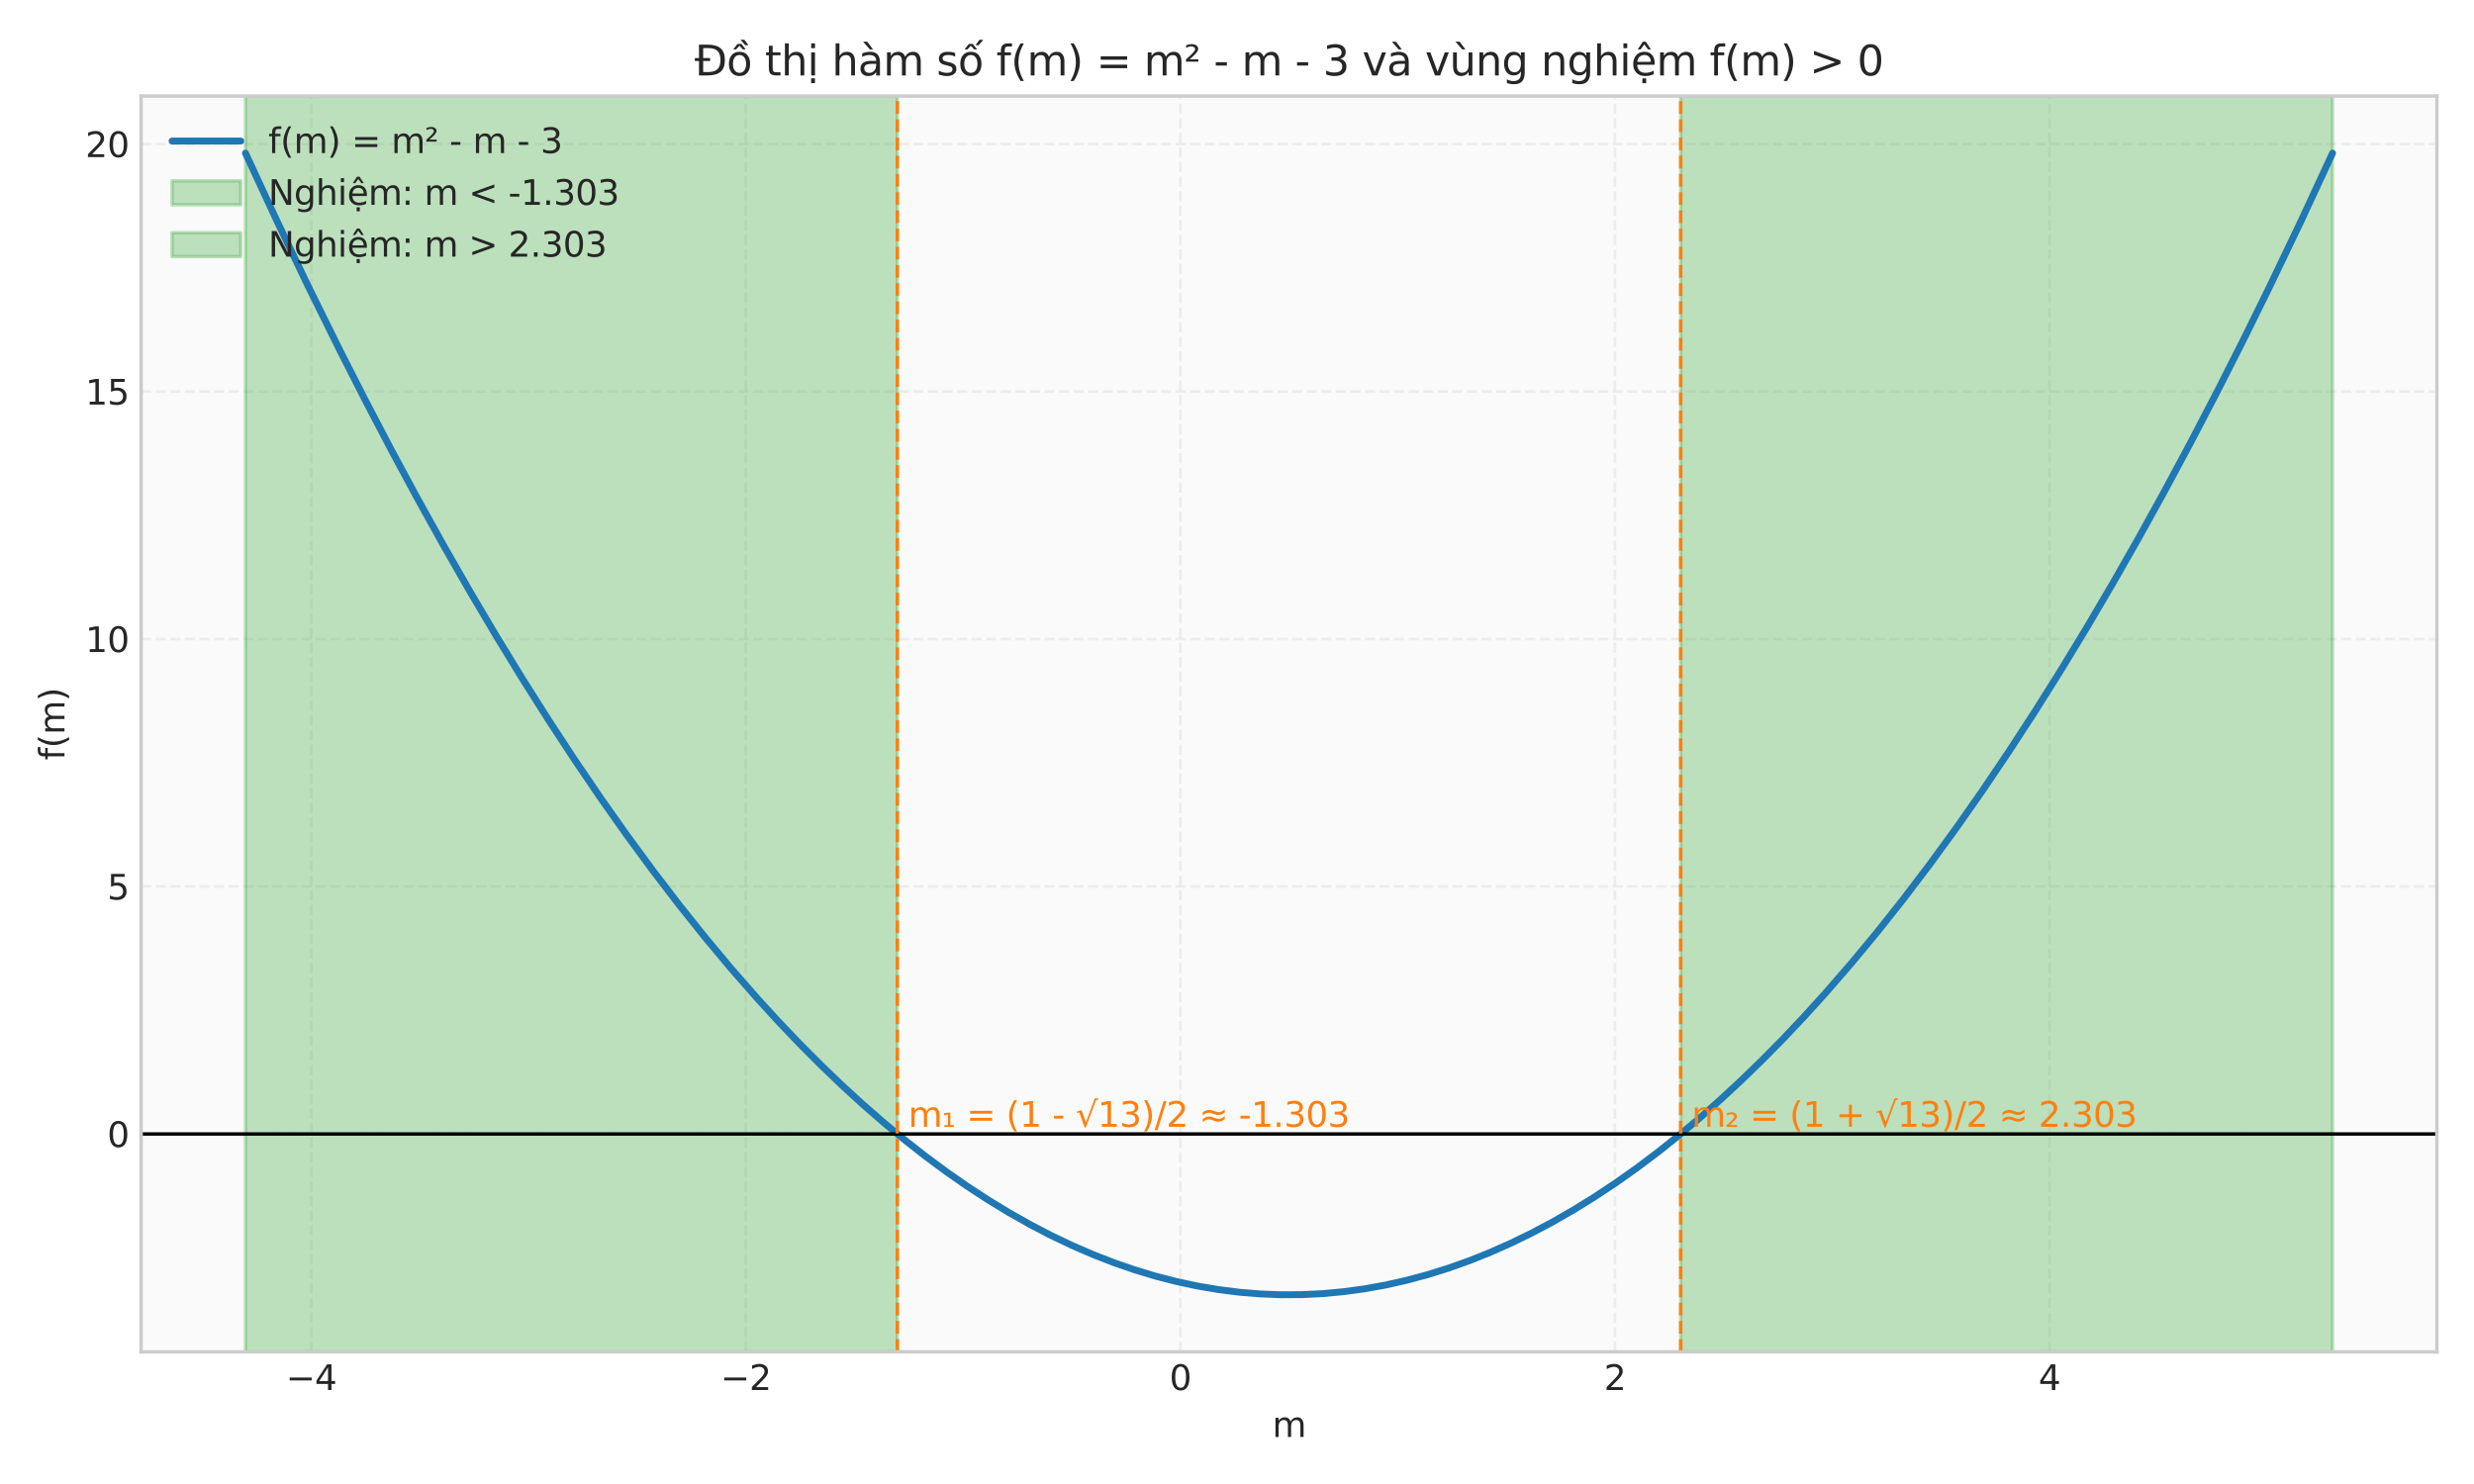
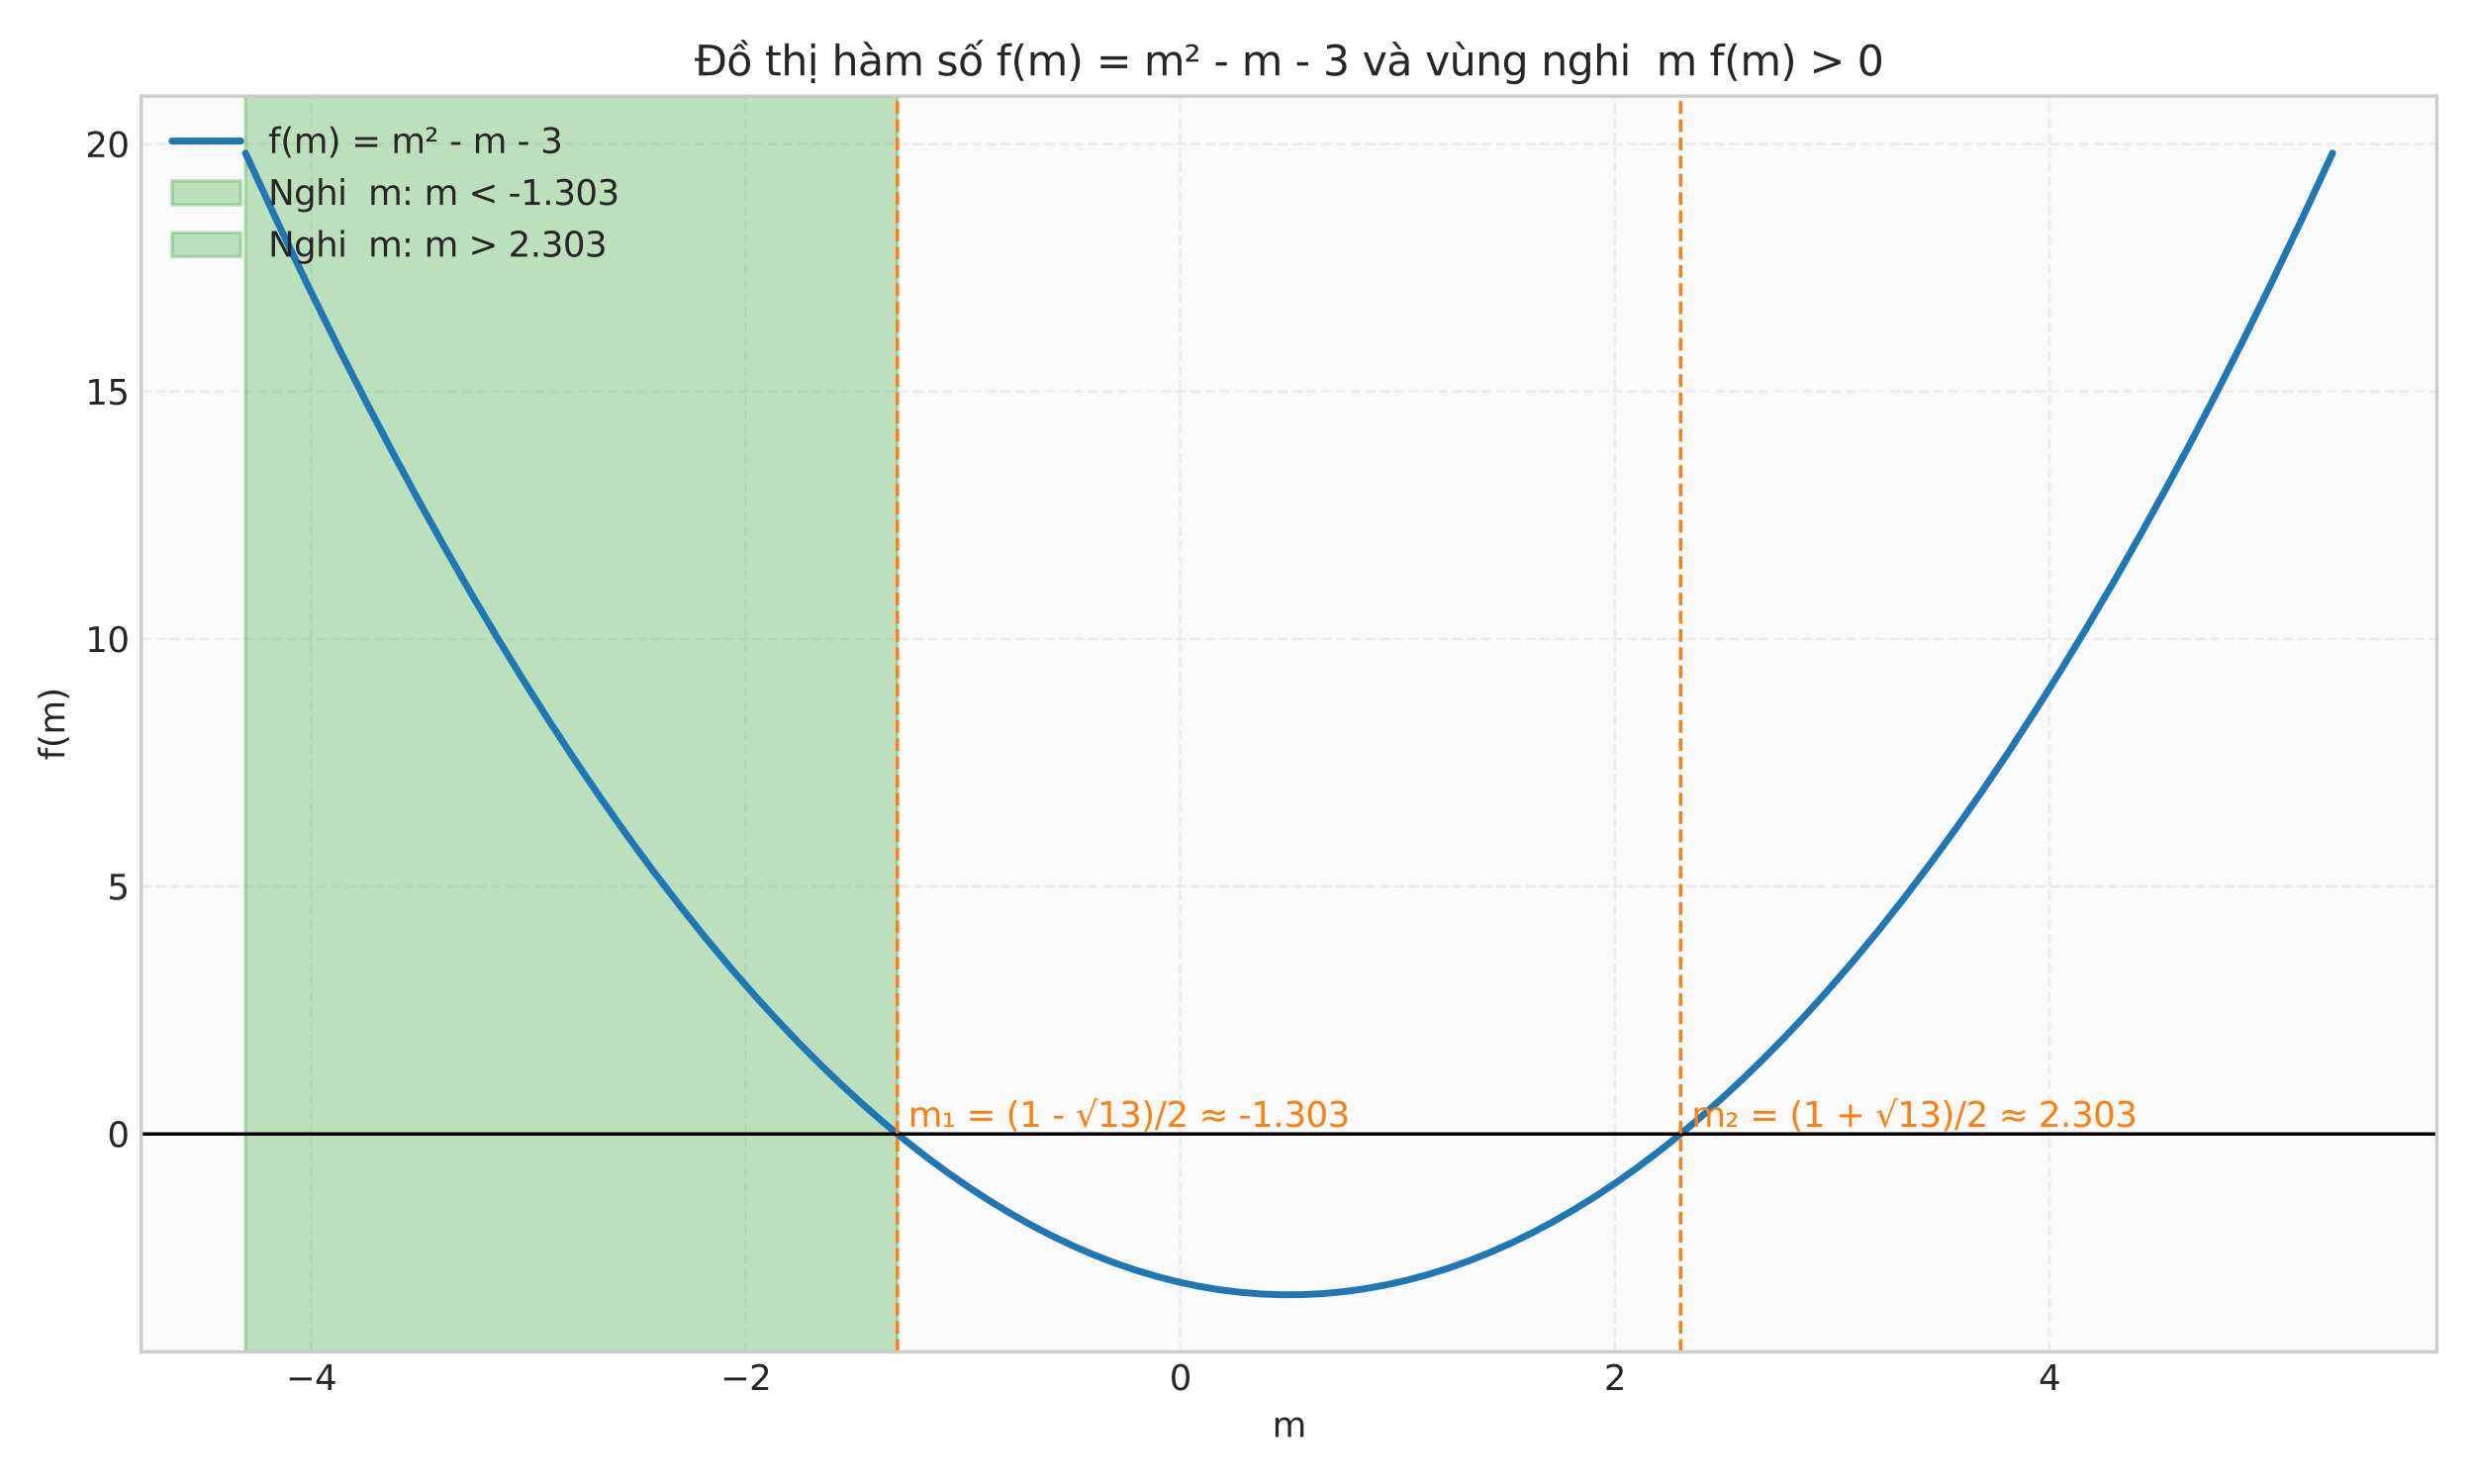
<svg xmlns="http://www.w3.org/2000/svg" xmlns:xlink="http://www.w3.org/1999/xlink" width="720pt" height="432pt" viewBox="0 0 720 432" version="1.1">
  <defs>
    <style type="text/css">*{stroke-linejoin: round; stroke-linecap: butt}</style>
  </defs>
  <g id="figure_1">
    <g id="patch_1">
      <path d="M 0 432  L 720 432  L 720 0  L 0 0  z " style="fill: #ffffff" />
    </g>
    <g id="axes_1">
      <g id="patch_2">
        <path d="M 41.07 393.54  L 709.2 393.54  L 709.2 27.96  L 41.07 27.96  z " style="fill: #fafafa" />
      </g>
      <g id="matplotlib.axis_1">
        <g id="xtick_1">
          <g id="line2d_1">
            <path d="M 90.585 393.54  L 90.585 27.96  " clip-path="url(#p84618d6f40)" style="fill: none; stroke-dasharray: 2.96,1.28; stroke-dashoffset: 0; stroke: #cccccc; stroke-opacity: 0.3; stroke-width: 0.8" />
          </g>
          <g id="line2d_2" />
          <g id="text_1">
            <g style="fill: #262626" transform="translate(83.214 404.638) scale(0.1 -0.1)">
              <defs>
                <path id="DejaVuSans-2212" d="M 678 2272  L 4684 2272  L 4684 1741  L 678 1741  L 678 2272  z " transform="scale(0.016)" />
                <path id="DejaVuSans-34" d="M 2419 4116  L 825 1625  L 2419 1625  L 2419 4116  z M 2253 4666  L 3047 4666  L 3047 1625  L 3713 1625  L 3713 1100  L 3047 1100  L 3047 0  L 2419 0  L 2419 1100  L 313 1100  L 313 1709  L 2253 4666  z " transform="scale(0.016)" />
              </defs>
              <use xlink:href="#DejaVuSans-2212" />
              <use xlink:href="#DejaVuSans-34" transform="translate(83.789 0)" />
            </g>
          </g>
        </g>
        <g id="xtick_2">
          <g id="line2d_3">
            <path d="M 217.052 393.54  L 217.052 27.96  " clip-path="url(#p84618d6f40)" style="fill: none; stroke-dasharray: 2.96,1.28; stroke-dashoffset: 0; stroke: #cccccc; stroke-opacity: 0.3; stroke-width: 0.8" />
          </g>
          <g id="line2d_4" />
          <g id="text_2">
            <g style="fill: #262626" transform="translate(209.681 404.638) scale(0.1 -0.1)">
              <defs>
                <path id="DejaVuSans-32" d="M 1228 531  L 3431 531  L 3431 0  L 469 0  L 469 531  Q 828 903 1448 1529  Q 2069 2156 2228 2338  Q 2531 2678 2651 2914  Q 2772 3150 2772 3378  Q 2772 3750 2511 3984  Q 2250 4219 1831 4219  Q 1534 4219 1204 4116  Q 875 4013 500 3803  L 500 4441  Q 881 4594 1212 4672  Q 1544 4750 1819 4750  Q 2544 4750 2975 4387  Q 3406 4025 3406 3419  Q 3406 3131 3298 2873  Q 3191 2616 2906 2266  Q 2828 2175 2409 1742  Q 1991 1309 1228 531  z " transform="scale(0.016)" />
              </defs>
              <use xlink:href="#DejaVuSans-2212" />
              <use xlink:href="#DejaVuSans-32" transform="translate(83.789 0)" />
            </g>
          </g>
        </g>
        <g id="xtick_3">
          <g id="line2d_5">
            <path d="M 343.518 393.54  L 343.518 27.96  " clip-path="url(#p84618d6f40)" style="fill: none; stroke-dasharray: 2.96,1.28; stroke-dashoffset: 0; stroke: #cccccc; stroke-opacity: 0.3; stroke-width: 0.8" />
          </g>
          <g id="line2d_6" />
          <g id="text_3">
            <g style="fill: #262626" transform="translate(340.337 404.638) scale(0.1 -0.1)">
              <defs>
                <path id="DejaVuSans-30" d="M 2034 4250  Q 1547 4250 1301 3770  Q 1056 3291 1056 2328  Q 1056 1369 1301 889  Q 1547 409 2034 409  Q 2525 409 2770 889  Q 3016 1369 3016 2328  Q 3016 3291 2770 3770  Q 2525 4250 2034 4250  z M 2034 4750  Q 2819 4750 3233 4129  Q 3647 3509 3647 2328  Q 3647 1150 3233 529  Q 2819 -91 2034 -91  Q 1250 -91 836 529  Q 422 1150 422 2328  Q 422 3509 836 4129  Q 1250 4750 2034 4750  z " transform="scale(0.016)" />
              </defs>
              <use xlink:href="#DejaVuSans-30" />
            </g>
          </g>
        </g>
        <g id="xtick_4">
          <g id="line2d_7">
            <path d="M 469.985 393.54  L 469.985 27.96  " clip-path="url(#p84618d6f40)" style="fill: none; stroke-dasharray: 2.96,1.28; stroke-dashoffset: 0; stroke: #cccccc; stroke-opacity: 0.3; stroke-width: 0.8" />
          </g>
          <g id="line2d_8" />
          <g id="text_4">
            <g style="fill: #262626" transform="translate(466.804 404.638) scale(0.1 -0.1)">
              <use xlink:href="#DejaVuSans-32" />
            </g>
          </g>
        </g>
        <g id="xtick_5">
          <g id="line2d_9">
            <path d="M 596.452 393.54  L 596.452 27.96  " clip-path="url(#p84618d6f40)" style="fill: none; stroke-dasharray: 2.96,1.28; stroke-dashoffset: 0; stroke: #cccccc; stroke-opacity: 0.3; stroke-width: 0.8" />
          </g>
          <g id="line2d_10" />
          <g id="text_5">
            <g style="fill: #262626" transform="translate(593.27 404.638) scale(0.1 -0.1)">
              <use xlink:href="#DejaVuSans-34" />
            </g>
          </g>
        </g>
        <g id="text_6">
          <g style="fill: #262626" transform="translate(370.265 418.317) scale(0.1 -0.1)">
            <defs>
              <path id="DejaVuSans-6d" d="M 3328 2828  Q 3544 3216 3844 3400  Q 4144 3584 4550 3584  Q 5097 3584 5394 3201  Q 5691 2819 5691 2113  L 5691 0  L 5113 0  L 5113 2094  Q 5113 2597 4934 2840  Q 4756 3084 4391 3084  Q 3944 3084 3684 2787  Q 3425 2491 3425 1978  L 3425 0  L 2847 0  L 2847 2094  Q 2847 2600 2669 2842  Q 2491 3084 2119 3084  Q 1678 3084 1418 2786  Q 1159 2488 1159 1978  L 1159 0  L 581 0  L 581 3500  L 1159 3500  L 1159 2956  Q 1356 3278 1631 3431  Q 1906 3584 2284 3584  Q 2666 3584 2933 3390  Q 3200 3197 3328 2828  z " transform="scale(0.016)" />
            </defs>
            <use xlink:href="#DejaVuSans-6d" />
          </g>
        </g>
      </g>
      <g id="matplotlib.axis_2">
        <g id="ytick_1">
          <g id="line2d_11">
            <path d="M 41.07 330.098  L 709.2 330.098  " clip-path="url(#p84618d6f40)" style="fill: none; stroke-dasharray: 2.96,1.28; stroke-dashoffset: 0; stroke: #cccccc; stroke-opacity: 0.3; stroke-width: 0.8" />
          </g>
          <g id="line2d_12" />
          <g id="text_7">
            <g style="fill: #262626" transform="translate(31.207 333.898) scale(0.1 -0.1)">
              <use xlink:href="#DejaVuSans-30" />
            </g>
          </g>
        </g>
        <g id="ytick_2">
          <g id="line2d_13">
            <path d="M 41.07 258.058  L 709.2 258.058  " clip-path="url(#p84618d6f40)" style="fill: none; stroke-dasharray: 2.96,1.28; stroke-dashoffset: 0; stroke: #cccccc; stroke-opacity: 0.3; stroke-width: 0.8" />
          </g>
          <g id="line2d_14" />
          <g id="text_8">
            <g style="fill: #262626" transform="translate(31.207 261.857) scale(0.1 -0.1)">
              <defs>
                <path id="DejaVuSans-35" d="M 691 4666  L 3169 4666  L 3169 4134  L 1269 4134  L 1269 2991  Q 1406 3038 1543 3061  Q 1681 3084 1819 3084  Q 2600 3084 3056 2656  Q 3513 2228 3513 1497  Q 3513 744 3044 326  Q 2575 -91 1722 -91  Q 1428 -91 1123 -41  Q 819 9 494 109  L 494 744  Q 775 591 1075 516  Q 1375 441 1709 441  Q 2250 441 2565 725  Q 2881 1009 2881 1497  Q 2881 1984 2565 2268  Q 2250 2553 1709 2553  Q 1456 2553 1204 2497  Q 953 2441 691 2322  L 691 4666  z " transform="scale(0.016)" />
              </defs>
              <use xlink:href="#DejaVuSans-35" />
            </g>
          </g>
        </g>
        <g id="ytick_3">
          <g id="line2d_15">
            <path d="M 41.07 186.017  L 709.2 186.017  " clip-path="url(#p84618d6f40)" style="fill: none; stroke-dasharray: 2.96,1.28; stroke-dashoffset: 0; stroke: #cccccc; stroke-opacity: 0.3; stroke-width: 0.8" />
          </g>
          <g id="line2d_16" />
          <g id="text_9">
            <g style="fill: #262626" transform="translate(24.845 189.816) scale(0.1 -0.1)">
              <defs>
                <path id="DejaVuSans-31" d="M 794 531  L 1825 531  L 1825 4091  L 703 3866  L 703 4441  L 1819 4666  L 2450 4666  L 2450 531  L 3481 531  L 3481 0  L 794 0  L 794 531  z " transform="scale(0.016)" />
              </defs>
              <use xlink:href="#DejaVuSans-31" />
              <use xlink:href="#DejaVuSans-30" transform="translate(63.623 0)" />
            </g>
          </g>
        </g>
        <g id="ytick_4">
          <g id="line2d_17">
            <path d="M 41.07 113.976  L 709.2 113.976  " clip-path="url(#p84618d6f40)" style="fill: none; stroke-dasharray: 2.96,1.28; stroke-dashoffset: 0; stroke: #cccccc; stroke-opacity: 0.3; stroke-width: 0.8" />
          </g>
          <g id="line2d_18" />
          <g id="text_10">
            <g style="fill: #262626" transform="translate(24.845 117.776) scale(0.1 -0.1)">
              <use xlink:href="#DejaVuSans-31" />
              <use xlink:href="#DejaVuSans-35" transform="translate(63.623 0)" />
            </g>
          </g>
        </g>
        <g id="ytick_5">
          <g id="line2d_19">
            <path d="M 41.07 41.936  L 709.2 41.936  " clip-path="url(#p84618d6f40)" style="fill: none; stroke-dasharray: 2.96,1.28; stroke-dashoffset: 0; stroke: #cccccc; stroke-opacity: 0.3; stroke-width: 0.8" />
          </g>
          <g id="line2d_20" />
          <g id="text_11">
            <g style="fill: #262626" transform="translate(24.845 45.735) scale(0.1 -0.1)">
              <use xlink:href="#DejaVuSans-32" />
              <use xlink:href="#DejaVuSans-30" transform="translate(63.623 0)" />
            </g>
          </g>
        </g>
        <g id="text_12">
          <g style="fill: #262626" transform="translate(18.765 221.282) rotate(-90) scale(0.1 -0.1)">
            <defs>
              <path id="DejaVuSans-66" d="M 2375 4863  L 2375 4384  L 1825 4384  Q 1516 4384 1395 4259  Q 1275 4134 1275 3809  L 1275 3500  L 2222 3500  L 2222 3053  L 1275 3053  L 1275 0  L 697 0  L 697 3053  L 147 3053  L 147 3500  L 697 3500  L 697 3744  Q 697 4328 969 4595  Q 1241 4863 1831 4863  L 2375 4863  z " transform="scale(0.016)" />
              <path id="DejaVuSans-28" d="M 1984 4856  Q 1566 4138 1362 3434  Q 1159 2731 1159 2009  Q 1159 1288 1364 580  Q 1569 -128 1984 -844  L 1484 -844  Q 1016 -109 783 600  Q 550 1309 550 2009  Q 550 2706 781 3412  Q 1013 4119 1484 4856  L 1984 4856  z " transform="scale(0.016)" />
              <path id="DejaVuSans-29" d="M 513 4856  L 1013 4856  Q 1481 4119 1714 3412  Q 1947 2706 1947 2009  Q 1947 1309 1714 600  Q 1481 -109 1013 -844  L 513 -844  Q 928 -128 1133 580  Q 1338 1288 1338 2009  Q 1338 2731 1133 3434  Q 928 4138 513 4856  z " transform="scale(0.016)" />
            </defs>
            <use xlink:href="#DejaVuSans-66" />
            <use xlink:href="#DejaVuSans-28" transform="translate(35.205 0)" />
            <use xlink:href="#DejaVuSans-6d" transform="translate(74.219 0)" />
            <use xlink:href="#DejaVuSans-29" transform="translate(171.631 0)" />
          </g>
        </g>
      </g>
      <g id="patch_3">
        <path d="M 71.44 393.54  L 261.14 393.54  L 261.14 27.96  L 71.44 27.96  z " clip-path="url(#p84618d6f40)" style="fill: #2ca02c; opacity: 0.3; stroke: #2ca02c; stroke-linejoin: miter" />
      </g>
      <g id="patch_4">
-         <path d="M 489.13 393.54  L 678.83 393.54  L 678.83 27.96  L 489.13 27.96  z " clip-path="url(#p84618d6f40)" style="fill: #2ca02c; opacity: 0.3; stroke: #2ca02c; stroke-linejoin: miter" />
-       </g>
+         </g>
      <g id="line2d_21">
        <path d="M 71.44 44.577  L 80.573 64.267  L 89.707 83.356  L 98.841 101.844  L 106.452 116.791  L 114.063 131.321  L 121.675 145.433  L 129.286 159.128  L 136.898 172.405  L 144.509 185.265  L 152.121 197.707  L 159.732 209.731  L 167.343 221.338  L 174.955 232.528  L 182.566 243.3  L 190.178 253.654  L 197.789 263.591  L 205.4 273.111  L 213.012 282.213  L 220.623 290.897  L 226.712 297.544  L 232.802 303.924  L 238.891 310.036  L 244.98 315.881  L 251.069 321.459  L 257.158 326.77  L 263.247 331.814  L 269.336 336.59  L 275.425 341.1  L 281.515 345.342  L 287.604 349.316  L 293.693 353.024  L 299.782 356.464  L 305.871 359.637  L 311.96 362.543  L 318.049 365.182  L 324.139 367.554  L 330.228 369.658  L 336.317 371.495  L 342.406 373.065  L 348.495 374.368  L 354.584 375.403  L 360.673 376.171  L 366.762 376.672  L 372.852 376.906  L 378.941 376.873  L 385.03 376.572  L 391.119 376.004  L 397.208 375.169  L 403.297 374.067  L 409.386 372.697  L 415.475 371.061  L 421.565 369.157  L 427.654 366.986  L 433.743 364.547  L 439.832 361.842  L 445.921 358.869  L 452.01 355.629  L 458.099 352.122  L 464.189 348.348  L 470.278 344.306  L 476.367 339.997  L 482.456 335.421  L 488.545 330.578  L 494.634 325.468  L 500.723 320.09  L 506.812 314.445  L 512.902 308.533  L 518.991 302.354  L 525.08 295.907  L 531.169 289.194  L 538.78 280.426  L 546.392 271.24  L 554.003 261.637  L 561.615 251.617  L 569.226 241.179  L 576.837 230.323  L 584.449 219.05  L 592.06 207.36  L 599.672 195.252  L 607.283 182.726  L 614.895 169.783  L 622.506 156.422  L 630.117 142.644  L 637.729 128.449  L 645.34 113.835  L 652.952 98.805  L 660.563 83.356  L 669.697 64.267  L 678.83 44.577  L 678.83 44.577  " clip-path="url(#p84618d6f40)" style="fill: none; stroke: #1f77b4; stroke-width: 2; stroke-linecap: round" />
      </g>
      <g id="line2d_22">
        <path d="M 41.07 330.098  L 709.2 330.098  " clip-path="url(#p84618d6f40)" style="fill: none; stroke: #000000; stroke-linecap: round" />
      </g>
      <g id="line2d_23">
        <path d="M 261.14 393.54  L 261.14 27.96  " clip-path="url(#p84618d6f40)" style="fill: none; stroke-dasharray: 3.7,1.6; stroke-dashoffset: 0; stroke: #ff7f0e" />
      </g>
      <g id="line2d_24">
        <path d="M 489.13 393.54  L 489.13 27.96  " clip-path="url(#p84618d6f40)" style="fill: none; stroke-dasharray: 3.7,1.6; stroke-dashoffset: 0; stroke: #ff7f0e" />
      </g>
      <g id="patch_5">
        <path d="M 41.07 393.54  L 41.07 27.96  " style="fill: none; stroke: #cccccc; stroke-linejoin: miter; stroke-linecap: square" />
      </g>
      <g id="patch_6">
        <path d="M 709.2 393.54  L 709.2 27.96  " style="fill: none; stroke: #cccccc; stroke-linejoin: miter; stroke-linecap: square" />
      </g>
      <g id="patch_7">
        <path d="M 41.07 393.54  L 709.2 393.54  " style="fill: none; stroke: #cccccc; stroke-linejoin: miter; stroke-linecap: square" />
      </g>
      <g id="patch_8">
        <path d="M 41.07 27.96  L 709.2 27.96  " style="fill: none; stroke: #cccccc; stroke-linejoin: miter; stroke-linecap: square" />
      </g>
      <g id="text_13">
        <g style="fill: #ff7f0e" transform="translate(261.14 328.019) scale(0.1 -0.1)">
          <defs>
            <path id="DejaVuSans-20" transform="scale(0.016)" />
            <path id="DejaVuSans-2081" d="M 488 319  L 1125 319  L 1125 2229  L 428 2101  L 428 2463  L 1147 2585  L 1575 2585  L 1575 319  L 2216 319  L 2216 -24  L 488 -24  L 488 319  z " transform="scale(0.016)" />
            <path id="DejaVuSans-3d" d="M 678 2906  L 4684 2906  L 4684 2381  L 678 2381  L 678 2906  z M 678 1631  L 4684 1631  L 4684 1100  L 678 1100  L 678 1631  z " transform="scale(0.016)" />
            <path id="DejaVuSans-2d" d="M 313 2009  L 1997 2009  L 1997 1497  L 313 1497  L 313 2009  z " transform="scale(0.016)" />
            <path id="DejaVuSans-221a" d="M 3488 5191  L 4078 5191  L 4078 4891  L 3719 4891  L 1863 -128  L 1656 -128  L 659 2631  L 269 2491  L 191 2741  L 1075 3047  L 1875 831  L 3488 5191  z " transform="scale(0.016)" />
            <path id="DejaVuSans-33" d="M 2597 2516  Q 3050 2419 3304 2112  Q 3559 1806 3559 1356  Q 3559 666 3084 287  Q 2609 -91 1734 -91  Q 1441 -91 1130 -33  Q 819 25 488 141  L 488 750  Q 750 597 1062 519  Q 1375 441 1716 441  Q 2309 441 2620 675  Q 2931 909 2931 1356  Q 2931 1769 2642 2001  Q 2353 2234 1838 2234  L 1294 2234  L 1294 2753  L 1863 2753  Q 2328 2753 2575 2939  Q 2822 3125 2822 3475  Q 2822 3834 2567 4026  Q 2313 4219 1838 4219  Q 1578 4219 1281 4162  Q 984 4106 628 3988  L 628 4550  Q 988 4650 1302 4700  Q 1616 4750 1894 4750  Q 2613 4750 3031 4423  Q 3450 4097 3450 3541  Q 3450 3153 3228 2886  Q 3006 2619 2597 2516  z " transform="scale(0.016)" />
            <path id="DejaVuSans-2f" d="M 1625 4666  L 2156 4666  L 531 -594  L 0 -594  L 1625 4666  z " transform="scale(0.016)" />
            <path id="DejaVuSans-2248" d="M 4684 1947  L 4684 1388  Q 4356 1144 4076 1036  Q 3797 928 3494 928  Q 3150 928 2694 1113  Q 2663 1125 2641 1134  Q 2622 1141 2575 1159  Q 2091 1350 1797 1350  Q 1522 1350 1253 1231  Q 984 1113 678 850  L 678 1409  Q 1006 1653 1286 1761  Q 1566 1869 1869 1869  Q 2213 1869 2672 1684  Q 2706 1669 2722 1663  Q 2741 1656 2788 1638  Q 3272 1447 3566 1447  Q 3834 1447 4098 1564  Q 4363 1681 4684 1947  z M 4684 3163  L 4684 2606  Q 4356 2359 4076 2251  Q 3797 2144 3494 2144  Q 3150 2144 2694 2328  Q 2663 2341 2641 2350  Q 2622 2356 2575 2375  Q 2091 2566 1797 2566  Q 1522 2566 1253 2447  Q 984 2328 678 2069  L 678 2625  Q 1006 2869 1286 2976  Q 1566 3084 1869 3084  Q 2213 3084 2672 2900  Q 2703 2888 2719 2881  Q 2741 2872 2788 2853  Q 3272 2663 3566 2663  Q 3834 2663 4098 2780  Q 4363 2897 4684 3163  z " transform="scale(0.016)" />
            <path id="DejaVuSans-2e" d="M 684 794  L 1344 794  L 1344 0  L 684 0  L 684 794  z " transform="scale(0.016)" />
          </defs>
          <use xlink:href="#DejaVuSans-20" />
          <use xlink:href="#DejaVuSans-6d" transform="translate(31.787 0)" />
          <use xlink:href="#DejaVuSans-2081" transform="translate(129.199 0)" />
          <use xlink:href="#DejaVuSans-20" transform="translate(169.287 0)" />
          <use xlink:href="#DejaVuSans-3d" transform="translate(201.074 0)" />
          <use xlink:href="#DejaVuSans-20" transform="translate(284.863 0)" />
          <use xlink:href="#DejaVuSans-28" transform="translate(316.65 0)" />
          <use xlink:href="#DejaVuSans-31" transform="translate(355.664 0)" />
          <use xlink:href="#DejaVuSans-20" transform="translate(419.287 0)" />
          <use xlink:href="#DejaVuSans-2d" transform="translate(451.074 0)" />
          <use xlink:href="#DejaVuSans-20" transform="translate(487.158 0)" />
          <use xlink:href="#DejaVuSans-221a" transform="translate(518.945 0)" />
          <use xlink:href="#DejaVuSans-31" transform="translate(582.666 0)" />
          <use xlink:href="#DejaVuSans-33" transform="translate(646.289 0)" />
          <use xlink:href="#DejaVuSans-29" transform="translate(709.912 0)" />
          <use xlink:href="#DejaVuSans-2f" transform="translate(748.926 0)" />
          <use xlink:href="#DejaVuSans-32" transform="translate(782.617 0)" />
          <use xlink:href="#DejaVuSans-20" transform="translate(846.24 0)" />
          <use xlink:href="#DejaVuSans-2248" transform="translate(878.027 0)" />
          <use xlink:href="#DejaVuSans-20" transform="translate(961.816 0)" />
          <use xlink:href="#DejaVuSans-2d" transform="translate(993.604 0)" />
          <use xlink:href="#DejaVuSans-31" transform="translate(1029.688 0)" />
          <use xlink:href="#DejaVuSans-2e" transform="translate(1093.311 0)" />
          <use xlink:href="#DejaVuSans-33" transform="translate(1125.098 0)" />
          <use xlink:href="#DejaVuSans-30" transform="translate(1188.721 0)" />
          <use xlink:href="#DejaVuSans-33" transform="translate(1252.344 0)" />
        </g>
      </g>
      <g id="text_14">
        <g style="fill: #ff7f0e" transform="translate(489.13 328.019) scale(0.1 -0.1)">
          <defs>
            <path id="DejaVuSans-2082" d="M 838 332  L 2163 332  L 2163 -24  L 294 -24  L 294 319  Q 400 416 597 591  Q 1672 1544 1672 1838  Q 1672 2044 1509 2170  Q 1347 2297 1081 2297  Q 919 2297 728 2242  Q 538 2188 313 2079  L 313 2463  Q 553 2551 761 2594  Q 969 2638 1147 2638  Q 1600 2638 1872 2432  Q 2144 2226 2144 1888  Q 2144 1454 1109 566  Q 934 416 838 332  z " transform="scale(0.016)" />
            <path id="DejaVuSans-2b" d="M 2944 4013  L 2944 2272  L 4684 2272  L 4684 1741  L 2944 1741  L 2944 0  L 2419 0  L 2419 1741  L 678 1741  L 678 2272  L 2419 2272  L 2419 4013  L 2944 4013  z " transform="scale(0.016)" />
          </defs>
          <use xlink:href="#DejaVuSans-20" />
          <use xlink:href="#DejaVuSans-6d" transform="translate(31.787 0)" />
          <use xlink:href="#DejaVuSans-2082" transform="translate(129.199 0)" />
          <use xlink:href="#DejaVuSans-20" transform="translate(169.287 0)" />
          <use xlink:href="#DejaVuSans-3d" transform="translate(201.074 0)" />
          <use xlink:href="#DejaVuSans-20" transform="translate(284.863 0)" />
          <use xlink:href="#DejaVuSans-28" transform="translate(316.65 0)" />
          <use xlink:href="#DejaVuSans-31" transform="translate(355.664 0)" />
          <use xlink:href="#DejaVuSans-20" transform="translate(419.287 0)" />
          <use xlink:href="#DejaVuSans-2b" transform="translate(451.074 0)" />
          <use xlink:href="#DejaVuSans-20" transform="translate(534.863 0)" />
          <use xlink:href="#DejaVuSans-221a" transform="translate(566.65 0)" />
          <use xlink:href="#DejaVuSans-31" transform="translate(630.371 0)" />
          <use xlink:href="#DejaVuSans-33" transform="translate(693.994 0)" />
          <use xlink:href="#DejaVuSans-29" transform="translate(757.617 0)" />
          <use xlink:href="#DejaVuSans-2f" transform="translate(796.631 0)" />
          <use xlink:href="#DejaVuSans-32" transform="translate(830.322 0)" />
          <use xlink:href="#DejaVuSans-20" transform="translate(893.945 0)" />
          <use xlink:href="#DejaVuSans-2248" transform="translate(925.732 0)" />
          <use xlink:href="#DejaVuSans-20" transform="translate(1009.521 0)" />
          <use xlink:href="#DejaVuSans-32" transform="translate(1041.309 0)" />
          <use xlink:href="#DejaVuSans-2e" transform="translate(1104.932 0)" />
          <use xlink:href="#DejaVuSans-33" transform="translate(1136.719 0)" />
          <use xlink:href="#DejaVuSans-30" transform="translate(1200.342 0)" />
          <use xlink:href="#DejaVuSans-33" transform="translate(1263.965 0)" />
        </g>
      </g>
      <g id="text_15">
        <g style="fill: #262626" transform="translate(202.161 21.96) scale(0.12 -0.12)">
          <defs>
            <path id="DejaVuSans-110" d="M 659 4666  L 1959 4666  Q 3313 4666 3947 4102  Q 4581 3538 4581 2338  Q 4581 1131 3945 565  Q 3309 0 1959 0  L 659 0  L 659 2188  L 31 2188  L 31 2638  L 659 2638  L 659 4666  z M 1294 4147  L 1294 2638  L 2344 2638  L 2344 2188  L 1294 2188  L 1294 519  L 2053 519  Q 3019 519 3467 956  Q 3916 1394 3916 2338  Q 3916 3275 3467 3711  Q 3019 4147 2053 4147  L 1294 4147  z " transform="scale(0.016)" />
            <path id="DejaVuSans-1ed3" d="M 2694 5409  L 3306 4584  L 2828 4584  L 2110 5409  L 2694 5409  z M 1658 4775  L 2246 4775  L 2905 3944  L 2471 3944  L 1952 4500  L 1433 3944  L 999 3944  L 1658 4775  z M 1959 3097  Q 1497 3097 1228 2736  Q 959 2375 959 1747  Q 959 1119 1226 758  Q 1494 397 1959 397  Q 2419 397 2687 759  Q 2956 1122 2956 1747  Q 2956 2369 2687 2733  Q 2419 3097 1959 3097  z M 1959 3584  Q 2709 3584 3137 3096  Q 3566 2609 3566 1747  Q 3566 888 3137 398  Q 2709 -91 1959 -91  Q 1206 -91 779 398  Q 353 888 353 1747  Q 353 2609 779 3096  Q 1206 3584 1959 3584  z " transform="scale(0.016)" />
            <path id="DejaVuSans-74" d="M 1172 4494  L 1172 3500  L 2356 3500  L 2356 3053  L 1172 3053  L 1172 1153  Q 1172 725 1289 603  Q 1406 481 1766 481  L 2356 481  L 2356 0  L 1766 0  Q 1100 0 847 248  Q 594 497 594 1153  L 594 3053  L 172 3053  L 172 3500  L 594 3500  L 594 4494  L 1172 4494  z " transform="scale(0.016)" />
            <path id="DejaVuSans-68" d="M 3513 2113  L 3513 0  L 2938 0  L 2938 2094  Q 2938 2591 2744 2837  Q 2550 3084 2163 3084  Q 1697 3084 1428 2787  Q 1159 2491 1159 1978  L 1159 0  L 581 0  L 581 4863  L 1159 4863  L 1159 2956  Q 1366 3272 1645 3428  Q 1925 3584 2291 3584  Q 2894 3584 3203 3211  Q 3513 2838 3513 2113  z " transform="scale(0.016)" />
            <path id="DejaVuSans-1ecb" d="M 603 3500  L 1178 3500  L 1178 0  L 603 0  L 603 3500  z M 603 4863  L 1178 4863  L 1178 4134  L 603 4134  L 603 4863  z M 594 -441  L 1169 -441  L 1169 -1172  L 594 -1172  L 594 -441  z " transform="scale(0.016)" />
            <path id="DejaVuSans-e0" d="M 2194 1759  Q 1497 1759 1228 1600  Q 959 1441 959 1056  Q 959 750 1161 570  Q 1363 391 1709 391  Q 2188 391 2477 730  Q 2766 1069 2766 1631  L 2766 1759  L 2194 1759  z M 3341 1997  L 3341 0  L 2766 0  L 2766 531  Q 2569 213 2275 61  Q 1981 -91 1556 -91  Q 1019 -91 701 211  Q 384 513 384 1019  Q 384 1609 779 1909  Q 1175 2209 1959 2209  L 2766 2209  L 2766 2266  Q 2766 2663 2505 2880  Q 2244 3097 1772 3097  Q 1472 3097 1187 3025  Q 903 2953 641 2809  L 641 3341  Q 956 3463 1253 3523  Q 1550 3584 1831 3584  Q 2591 3584 2966 3190  Q 3341 2797 3341 1997  z M 1403 5119  L 2284 3950  L 1806 3950  L 787 5119  L 1403 5119  z " transform="scale(0.016)" />
            <path id="DejaVuSans-73" d="M 2834 3397  L 2834 2853  Q 2591 2978 2328 3040  Q 2066 3103 1784 3103  Q 1356 3103 1142 2972  Q 928 2841 928 2578  Q 928 2378 1081 2264  Q 1234 2150 1697 2047  L 1894 2003  Q 2506 1872 2764 1633  Q 3022 1394 3022 966  Q 3022 478 2636 193  Q 2250 -91 1575 -91  Q 1294 -91 989 -36  Q 684 19 347 128  L 347 722  Q 666 556 975 473  Q 1284 391 1588 391  Q 1994 391 2212 530  Q 2431 669 2431 922  Q 2431 1156 2273 1281  Q 2116 1406 1581 1522  L 1381 1569  Q 847 1681 609 1914  Q 372 2147 372 2553  Q 372 3047 722 3315  Q 1072 3584 1716 3584  Q 2034 3584 2315 3537  Q 2597 3491 2834 3397  z " transform="scale(0.016)" />
            <path id="DejaVuSans-1ed1" d="M 1658 4775  L 2246 4775  L 2905 3944  L 2471 3944  L 1952 4500  L 1433 3944  L 999 3944  L 1658 4775  z M 3268 5409  L 3846 5409  L 3134 4584  L 2655 4584  L 3268 5409  z M 1959 3097  Q 1497 3097 1228 2736  Q 959 2375 959 1747  Q 959 1119 1226 758  Q 1494 397 1959 397  Q 2419 397 2687 759  Q 2956 1122 2956 1747  Q 2956 2369 2687 2733  Q 2419 3097 1959 3097  z M 1959 3584  Q 2709 3584 3137 3096  Q 3566 2609 3566 1747  Q 3566 888 3137 398  Q 2709 -91 1959 -91  Q 1206 -91 779 398  Q 353 888 353 1747  Q 353 2609 779 3096  Q 1206 3584 1959 3584  z " transform="scale(0.016)" />
            <path id="DejaVuSans-b2" d="M 838 2444  L 2163 2444  L 2163 2088  L 294 2088  L 294 2431  Q 400 2528 597 2703  Q 1672 3656 1672 3950  Q 1672 4156 1509 4282  Q 1347 4409 1081 4409  Q 919 4409 728 4354  Q 538 4300 313 4191  L 313 4575  Q 553 4663 761 4706  Q 969 4750 1147 4750  Q 1600 4750 1872 4544  Q 2144 4338 2144 4000  Q 2144 3566 1109 2678  Q 934 2528 838 2444  z " transform="scale(0.016)" />
            <path id="DejaVuSans-76" d="M 191 3500  L 800 3500  L 1894 563  L 2988 3500  L 3597 3500  L 2284 0  L 1503 0  L 191 3500  z " transform="scale(0.016)" />
            <path id="DejaVuSans-f9" d="M 544 1381  L 544 3500  L 1119 3500  L 1119 1403  Q 1119 906 1312 657  Q 1506 409 1894 409  Q 2359 409 2629 706  Q 2900 1003 2900 1516  L 2900 3500  L 3475 3500  L 3475 0  L 2900 0  L 2900 538  Q 2691 219 2414 64  Q 2138 -91 1772 -91  Q 1169 -91 856 284  Q 544 659 544 1381  z M 1991 3584  L 1991 3584  z M 1531 5119  L 2412 3950  L 1934 3950  L 915 5119  L 1531 5119  z " transform="scale(0.016)" />
            <path id="DejaVuSans-6e" d="M 3513 2113  L 3513 0  L 2938 0  L 2938 2094  Q 2938 2591 2744 2837  Q 2550 3084 2163 3084  Q 1697 3084 1428 2787  Q 1159 2491 1159 1978  L 1159 0  L 581 0  L 581 3500  L 1159 3500  L 1159 2956  Q 1366 3272 1645 3428  Q 1925 3584 2291 3584  Q 2894 3584 3203 3211  Q 3513 2838 3513 2113  z " transform="scale(0.016)" />
            <path id="DejaVuSans-67" d="M 2906 1791  Q 2906 2416 2648 2759  Q 2391 3103 1925 3103  Q 1463 3103 1205 2759  Q 947 2416 947 1791  Q 947 1169 1205 825  Q 1463 481 1925 481  Q 2391 481 2648 825  Q 2906 1169 2906 1791  z M 3481 434  Q 3481 -459 3084 -895  Q 2688 -1331 1869 -1331  Q 1566 -1331 1297 -1286  Q 1028 -1241 775 -1147  L 775 -588  Q 1028 -725 1275 -790  Q 1522 -856 1778 -856  Q 2344 -856 2625 -561  Q 2906 -266 2906 331  L 2906 616  Q 2728 306 2450 153  Q 2172 0 1784 0  Q 1141 0 747 490  Q 353 981 353 1791  Q 353 2603 747 3093  Q 1141 3584 1784 3584  Q 2172 3584 2450 3431  Q 2728 3278 2906 2969  L 2906 3500  L 3481 3500  L 3481 434  z " transform="scale(0.016)" />
            <path id="DejaVuSans-69" d="M 603 3500  L 1178 3500  L 1178 0  L 603 0  L 603 3500  z M 603 4863  L 1178 4863  L 1178 4134  L 603 4134  L 603 4863  z " transform="scale(0.016)" />
-             <path id="DejaVuSans-1ec7" d="M 1738 -441  L 2313 -441  L 2313 -1172  L 1738 -1172  L 1738 -441  z M 3597 1894  L 3597 1613  L 953 1613  Q 991 1019 1311 708  Q 1631 397 2203 397  Q 2534 397 2845 478  Q 3156 559 3463 722  L 3463 178  Q 3153 47 2828 -22  Q 2503 -91 2169 -91  Q 1331 -91 842 396  Q 353 884 353 1716  Q 353 2575 817 3079  Q 1281 3584 2069 3584  Q 2775 3584 3186 3129  Q 3597 2675 3597 1894  z M 3022 2063  Q 3016 2534 2758 2815  Q 2500 3097 2075 3097  Q 1594 3097 1305 2825  Q 1016 2553 972 2059  L 3022 2063  z M 1738 -441  L 2313 -441  L 2313 -1172  L 1738 -1172  L 1738 -441  z M 1801 5119  L 2263 5119  L 3029 3944  L 2595 3944  L 2032 4709  L 1470 3944  L 1035 3944  L 1801 5119  z " transform="scale(0.016)" />
            <path id="DejaVuSans-3e" d="M 678 3150  L 678 3719  L 4684 2266  L 4684 1747  L 678 294  L 678 863  L 3897 2003  L 678 3150  z " transform="scale(0.016)" />
          </defs>
          <use xlink:href="#DejaVuSans-110" />
          <use xlink:href="#DejaVuSans-1ed3" transform="translate(77.49 0)" />
          <use xlink:href="#DejaVuSans-20" transform="translate(138.672 0)" />
          <use xlink:href="#DejaVuSans-74" transform="translate(170.459 0)" />
          <use xlink:href="#DejaVuSans-68" transform="translate(209.668 0)" />
          <use xlink:href="#DejaVuSans-1ecb" transform="translate(273.047 0)" />
          <use xlink:href="#DejaVuSans-20" transform="translate(300.83 0)" />
          <use xlink:href="#DejaVuSans-68" transform="translate(332.617 0)" />
          <use xlink:href="#DejaVuSans-e0" transform="translate(395.996 0)" />
          <use xlink:href="#DejaVuSans-6d" transform="translate(457.275 0)" />
          <use xlink:href="#DejaVuSans-20" transform="translate(554.688 0)" />
          <use xlink:href="#DejaVuSans-73" transform="translate(586.475 0)" />
          <use xlink:href="#DejaVuSans-1ed1" transform="translate(638.574 0)" />
          <use xlink:href="#DejaVuSans-20" transform="translate(699.756 0)" />
          <use xlink:href="#DejaVuSans-66" transform="translate(731.543 0)" />
          <use xlink:href="#DejaVuSans-28" transform="translate(766.748 0)" />
          <use xlink:href="#DejaVuSans-6d" transform="translate(805.762 0)" />
          <use xlink:href="#DejaVuSans-29" transform="translate(903.174 0)" />
          <use xlink:href="#DejaVuSans-20" transform="translate(942.188 0)" />
          <use xlink:href="#DejaVuSans-3d" transform="translate(973.975 0)" />
          <use xlink:href="#DejaVuSans-20" transform="translate(1057.764 0)" />
          <use xlink:href="#DejaVuSans-6d" transform="translate(1089.551 0)" />
          <use xlink:href="#DejaVuSans-b2" transform="translate(1186.963 0)" />
          <use xlink:href="#DejaVuSans-20" transform="translate(1227.051 0)" />
          <use xlink:href="#DejaVuSans-2d" transform="translate(1258.838 0)" />
          <use xlink:href="#DejaVuSans-20" transform="translate(1294.922 0)" />
          <use xlink:href="#DejaVuSans-6d" transform="translate(1326.709 0)" />
          <use xlink:href="#DejaVuSans-20" transform="translate(1424.121 0)" />
          <use xlink:href="#DejaVuSans-2d" transform="translate(1455.908 0)" />
          <use xlink:href="#DejaVuSans-20" transform="translate(1491.992 0)" />
          <use xlink:href="#DejaVuSans-33" transform="translate(1523.779 0)" />
          <use xlink:href="#DejaVuSans-20" transform="translate(1587.402 0)" />
          <use xlink:href="#DejaVuSans-76" transform="translate(1619.189 0)" />
          <use xlink:href="#DejaVuSans-e0" transform="translate(1678.369 0)" />
          <use xlink:href="#DejaVuSans-20" transform="translate(1739.648 0)" />
          <use xlink:href="#DejaVuSans-76" transform="translate(1771.436 0)" />
          <use xlink:href="#DejaVuSans-f9" transform="translate(1830.615 0)" />
          <use xlink:href="#DejaVuSans-6e" transform="translate(1893.994 0)" />
          <use xlink:href="#DejaVuSans-67" transform="translate(1957.373 0)" />
          <use xlink:href="#DejaVuSans-20" transform="translate(2020.85 0)" />
          <use xlink:href="#DejaVuSans-6e" transform="translate(2052.637 0)" />
          <use xlink:href="#DejaVuSans-67" transform="translate(2116.016 0)" />
          <use xlink:href="#DejaVuSans-68" transform="translate(2179.492 0)" />
          <use xlink:href="#DejaVuSans-69" transform="translate(2242.871 0)" />
          <use xlink:href="#DejaVuSans-1ec7" transform="translate(2270.654 0)" />
          <use xlink:href="#DejaVuSans-6d" transform="translate(2332.178 0)" />
          <use xlink:href="#DejaVuSans-20" transform="translate(2429.59 0)" />
          <use xlink:href="#DejaVuSans-66" transform="translate(2461.377 0)" />
          <use xlink:href="#DejaVuSans-28" transform="translate(2496.582 0)" />
          <use xlink:href="#DejaVuSans-6d" transform="translate(2535.596 0)" />
          <use xlink:href="#DejaVuSans-29" transform="translate(2633.008 0)" />
          <use xlink:href="#DejaVuSans-20" transform="translate(2672.021 0)" />
          <use xlink:href="#DejaVuSans-3e" transform="translate(2703.809 0)" />
          <use xlink:href="#DejaVuSans-20" transform="translate(2787.598 0)" />
          <use xlink:href="#DejaVuSans-30" transform="translate(2819.385 0)" />
        </g>
      </g>
      <g id="legend_1">
        <g id="line2d_25">
          <path d="M 50.07 41.058  L 60.07 41.058  L 70.07 41.058  " style="fill: none; stroke: #1f77b4; stroke-width: 2; stroke-linecap: round" />
        </g>
        <g id="text_16">
          <g style="fill: #262626" transform="translate(78.07 44.558) scale(0.1 -0.1)">
            <use xlink:href="#DejaVuSans-66" />
            <use xlink:href="#DejaVuSans-28" transform="translate(35.205 0)" />
            <use xlink:href="#DejaVuSans-6d" transform="translate(74.219 0)" />
            <use xlink:href="#DejaVuSans-29" transform="translate(171.631 0)" />
            <use xlink:href="#DejaVuSans-20" transform="translate(210.645 0)" />
            <use xlink:href="#DejaVuSans-3d" transform="translate(242.432 0)" />
            <use xlink:href="#DejaVuSans-20" transform="translate(326.221 0)" />
            <use xlink:href="#DejaVuSans-6d" transform="translate(358.008 0)" />
            <use xlink:href="#DejaVuSans-b2" transform="translate(455.42 0)" />
            <use xlink:href="#DejaVuSans-20" transform="translate(495.508 0)" />
            <use xlink:href="#DejaVuSans-2d" transform="translate(527.295 0)" />
            <use xlink:href="#DejaVuSans-20" transform="translate(563.379 0)" />
            <use xlink:href="#DejaVuSans-6d" transform="translate(595.166 0)" />
            <use xlink:href="#DejaVuSans-20" transform="translate(692.578 0)" />
            <use xlink:href="#DejaVuSans-2d" transform="translate(724.365 0)" />
            <use xlink:href="#DejaVuSans-20" transform="translate(760.449 0)" />
            <use xlink:href="#DejaVuSans-33" transform="translate(792.236 0)" />
          </g>
        </g>
        <g id="patch_9">
          <path d="M 50.07 59.637  L 70.07 59.637  L 70.07 52.637  L 50.07 52.637  z " style="fill: #2ca02c; opacity: 0.3; stroke: #2ca02c; stroke-linejoin: miter" />
        </g>
        <g id="text_17">
          <g style="fill: #262626" transform="translate(78.07 59.637) scale(0.1 -0.1)">
            <defs>
              <path id="DejaVuSans-4e" d="M 628 4666  L 1478 4666  L 3547 763  L 3547 4666  L 4159 4666  L 4159 0  L 3309 0  L 1241 3903  L 1241 0  L 628 0  L 628 4666  z " transform="scale(0.016)" />
              <path id="DejaVuSans-3a" d="M 750 794  L 1409 794  L 1409 0  L 750 0  L 750 794  z M 750 3309  L 1409 3309  L 1409 2516  L 750 2516  L 750 3309  z " transform="scale(0.016)" />
              <path id="DejaVuSans-3c" d="M 4684 3150  L 1459 2003  L 4684 863  L 4684 294  L 678 1747  L 678 2266  L 4684 3719  L 4684 3150  z " transform="scale(0.016)" />
            </defs>
            <use xlink:href="#DejaVuSans-4e" />
            <use xlink:href="#DejaVuSans-67" transform="translate(74.805 0)" />
            <use xlink:href="#DejaVuSans-68" transform="translate(138.281 0)" />
            <use xlink:href="#DejaVuSans-69" transform="translate(201.66 0)" />
            <use xlink:href="#DejaVuSans-1ec7" transform="translate(229.443 0)" />
            <use xlink:href="#DejaVuSans-6d" transform="translate(290.967 0)" />
            <use xlink:href="#DejaVuSans-3a" transform="translate(388.379 0)" />
            <use xlink:href="#DejaVuSans-20" transform="translate(422.07 0)" />
            <use xlink:href="#DejaVuSans-6d" transform="translate(453.857 0)" />
            <use xlink:href="#DejaVuSans-20" transform="translate(551.27 0)" />
            <use xlink:href="#DejaVuSans-3c" transform="translate(583.057 0)" />
            <use xlink:href="#DejaVuSans-20" transform="translate(666.846 0)" />
            <use xlink:href="#DejaVuSans-2d" transform="translate(698.633 0)" />
            <use xlink:href="#DejaVuSans-31" transform="translate(734.717 0)" />
            <use xlink:href="#DejaVuSans-2e" transform="translate(798.34 0)" />
            <use xlink:href="#DejaVuSans-33" transform="translate(830.127 0)" />
            <use xlink:href="#DejaVuSans-30" transform="translate(893.75 0)" />
            <use xlink:href="#DejaVuSans-33" transform="translate(957.373 0)" />
          </g>
        </g>
        <g id="patch_10">
          <path d="M 50.07 74.715  L 70.07 74.715  L 70.07 67.715  L 50.07 67.715  z " style="fill: #2ca02c; opacity: 0.3; stroke: #2ca02c; stroke-linejoin: miter" />
        </g>
        <g id="text_18">
          <g style="fill: #262626" transform="translate(78.07 74.715) scale(0.1 -0.1)">
            <use xlink:href="#DejaVuSans-4e" />
            <use xlink:href="#DejaVuSans-67" transform="translate(74.805 0)" />
            <use xlink:href="#DejaVuSans-68" transform="translate(138.281 0)" />
            <use xlink:href="#DejaVuSans-69" transform="translate(201.66 0)" />
            <use xlink:href="#DejaVuSans-1ec7" transform="translate(229.443 0)" />
            <use xlink:href="#DejaVuSans-6d" transform="translate(290.967 0)" />
            <use xlink:href="#DejaVuSans-3a" transform="translate(388.379 0)" />
            <use xlink:href="#DejaVuSans-20" transform="translate(422.07 0)" />
            <use xlink:href="#DejaVuSans-6d" transform="translate(453.857 0)" />
            <use xlink:href="#DejaVuSans-20" transform="translate(551.27 0)" />
            <use xlink:href="#DejaVuSans-3e" transform="translate(583.057 0)" />
            <use xlink:href="#DejaVuSans-20" transform="translate(666.846 0)" />
            <use xlink:href="#DejaVuSans-32" transform="translate(698.633 0)" />
            <use xlink:href="#DejaVuSans-2e" transform="translate(762.256 0)" />
            <use xlink:href="#DejaVuSans-33" transform="translate(794.043 0)" />
            <use xlink:href="#DejaVuSans-30" transform="translate(857.666 0)" />
            <use xlink:href="#DejaVuSans-33" transform="translate(921.289 0)" />
          </g>
        </g>
      </g>
    </g>
  </g>
  <defs>
    <clipPath id="p84618d6f40">
      <rect x="41.07" y="27.96" width="668.13" height="365.58" />
    </clipPath>
  </defs>
</svg>